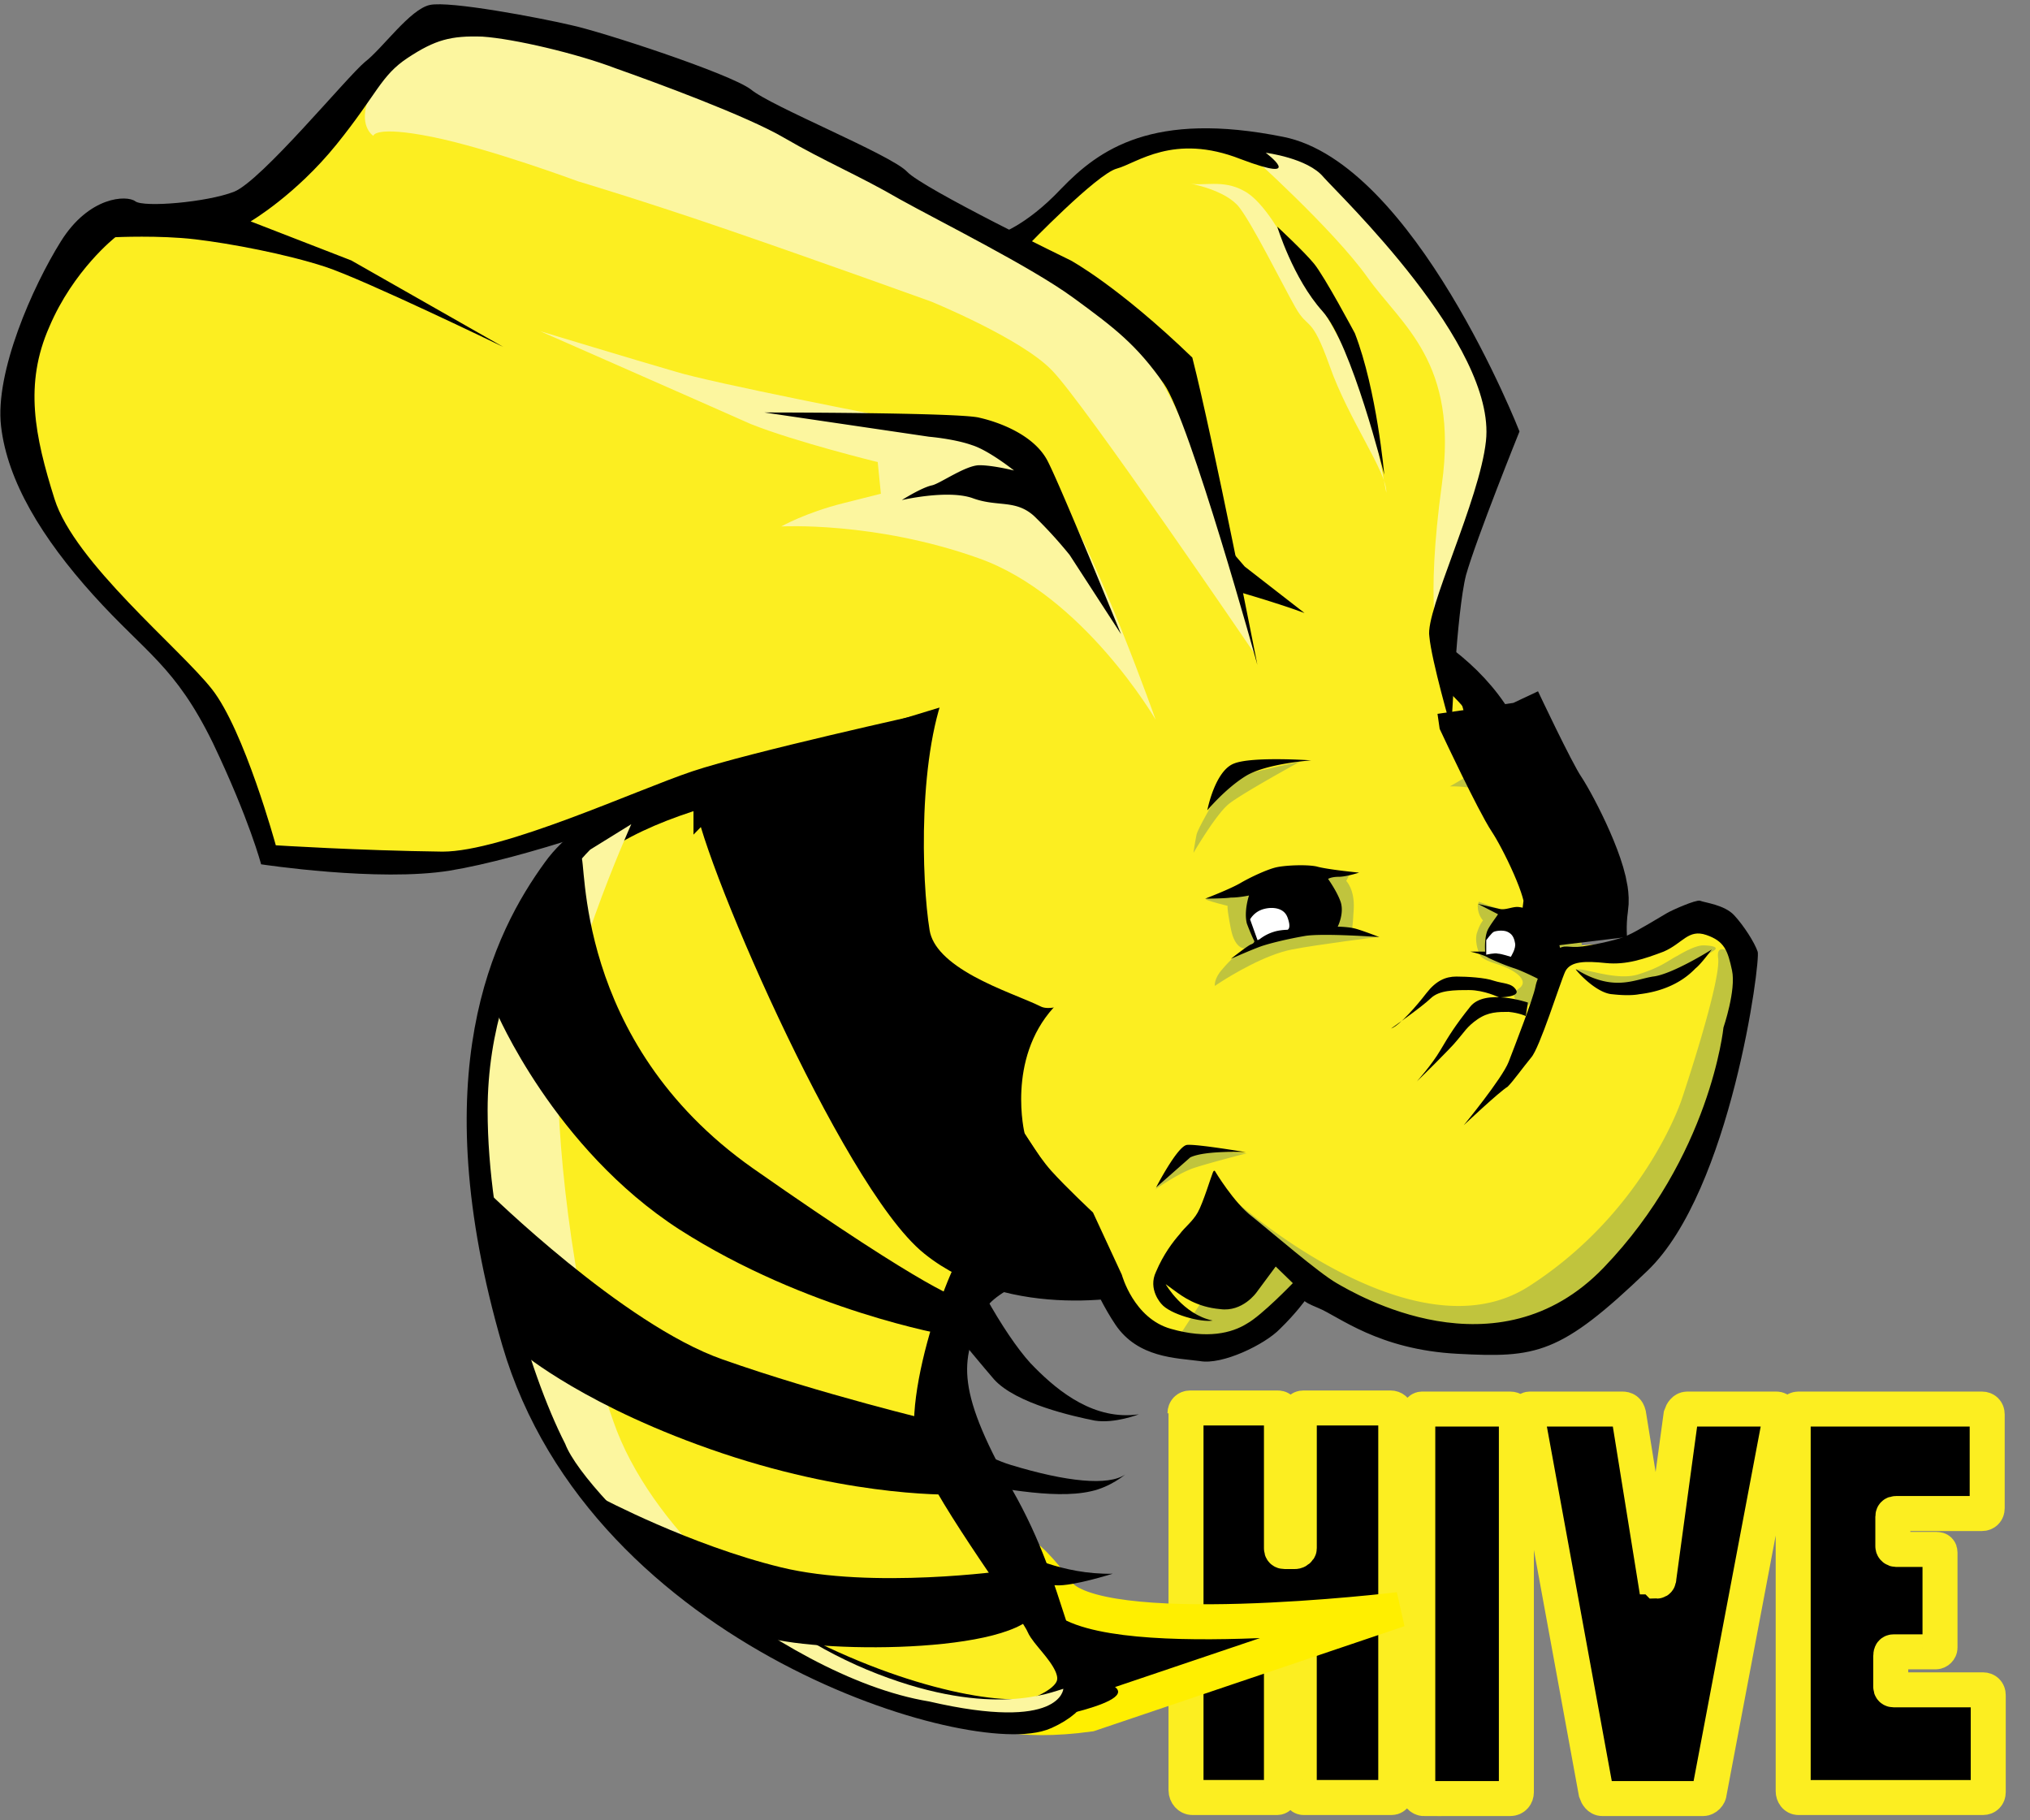
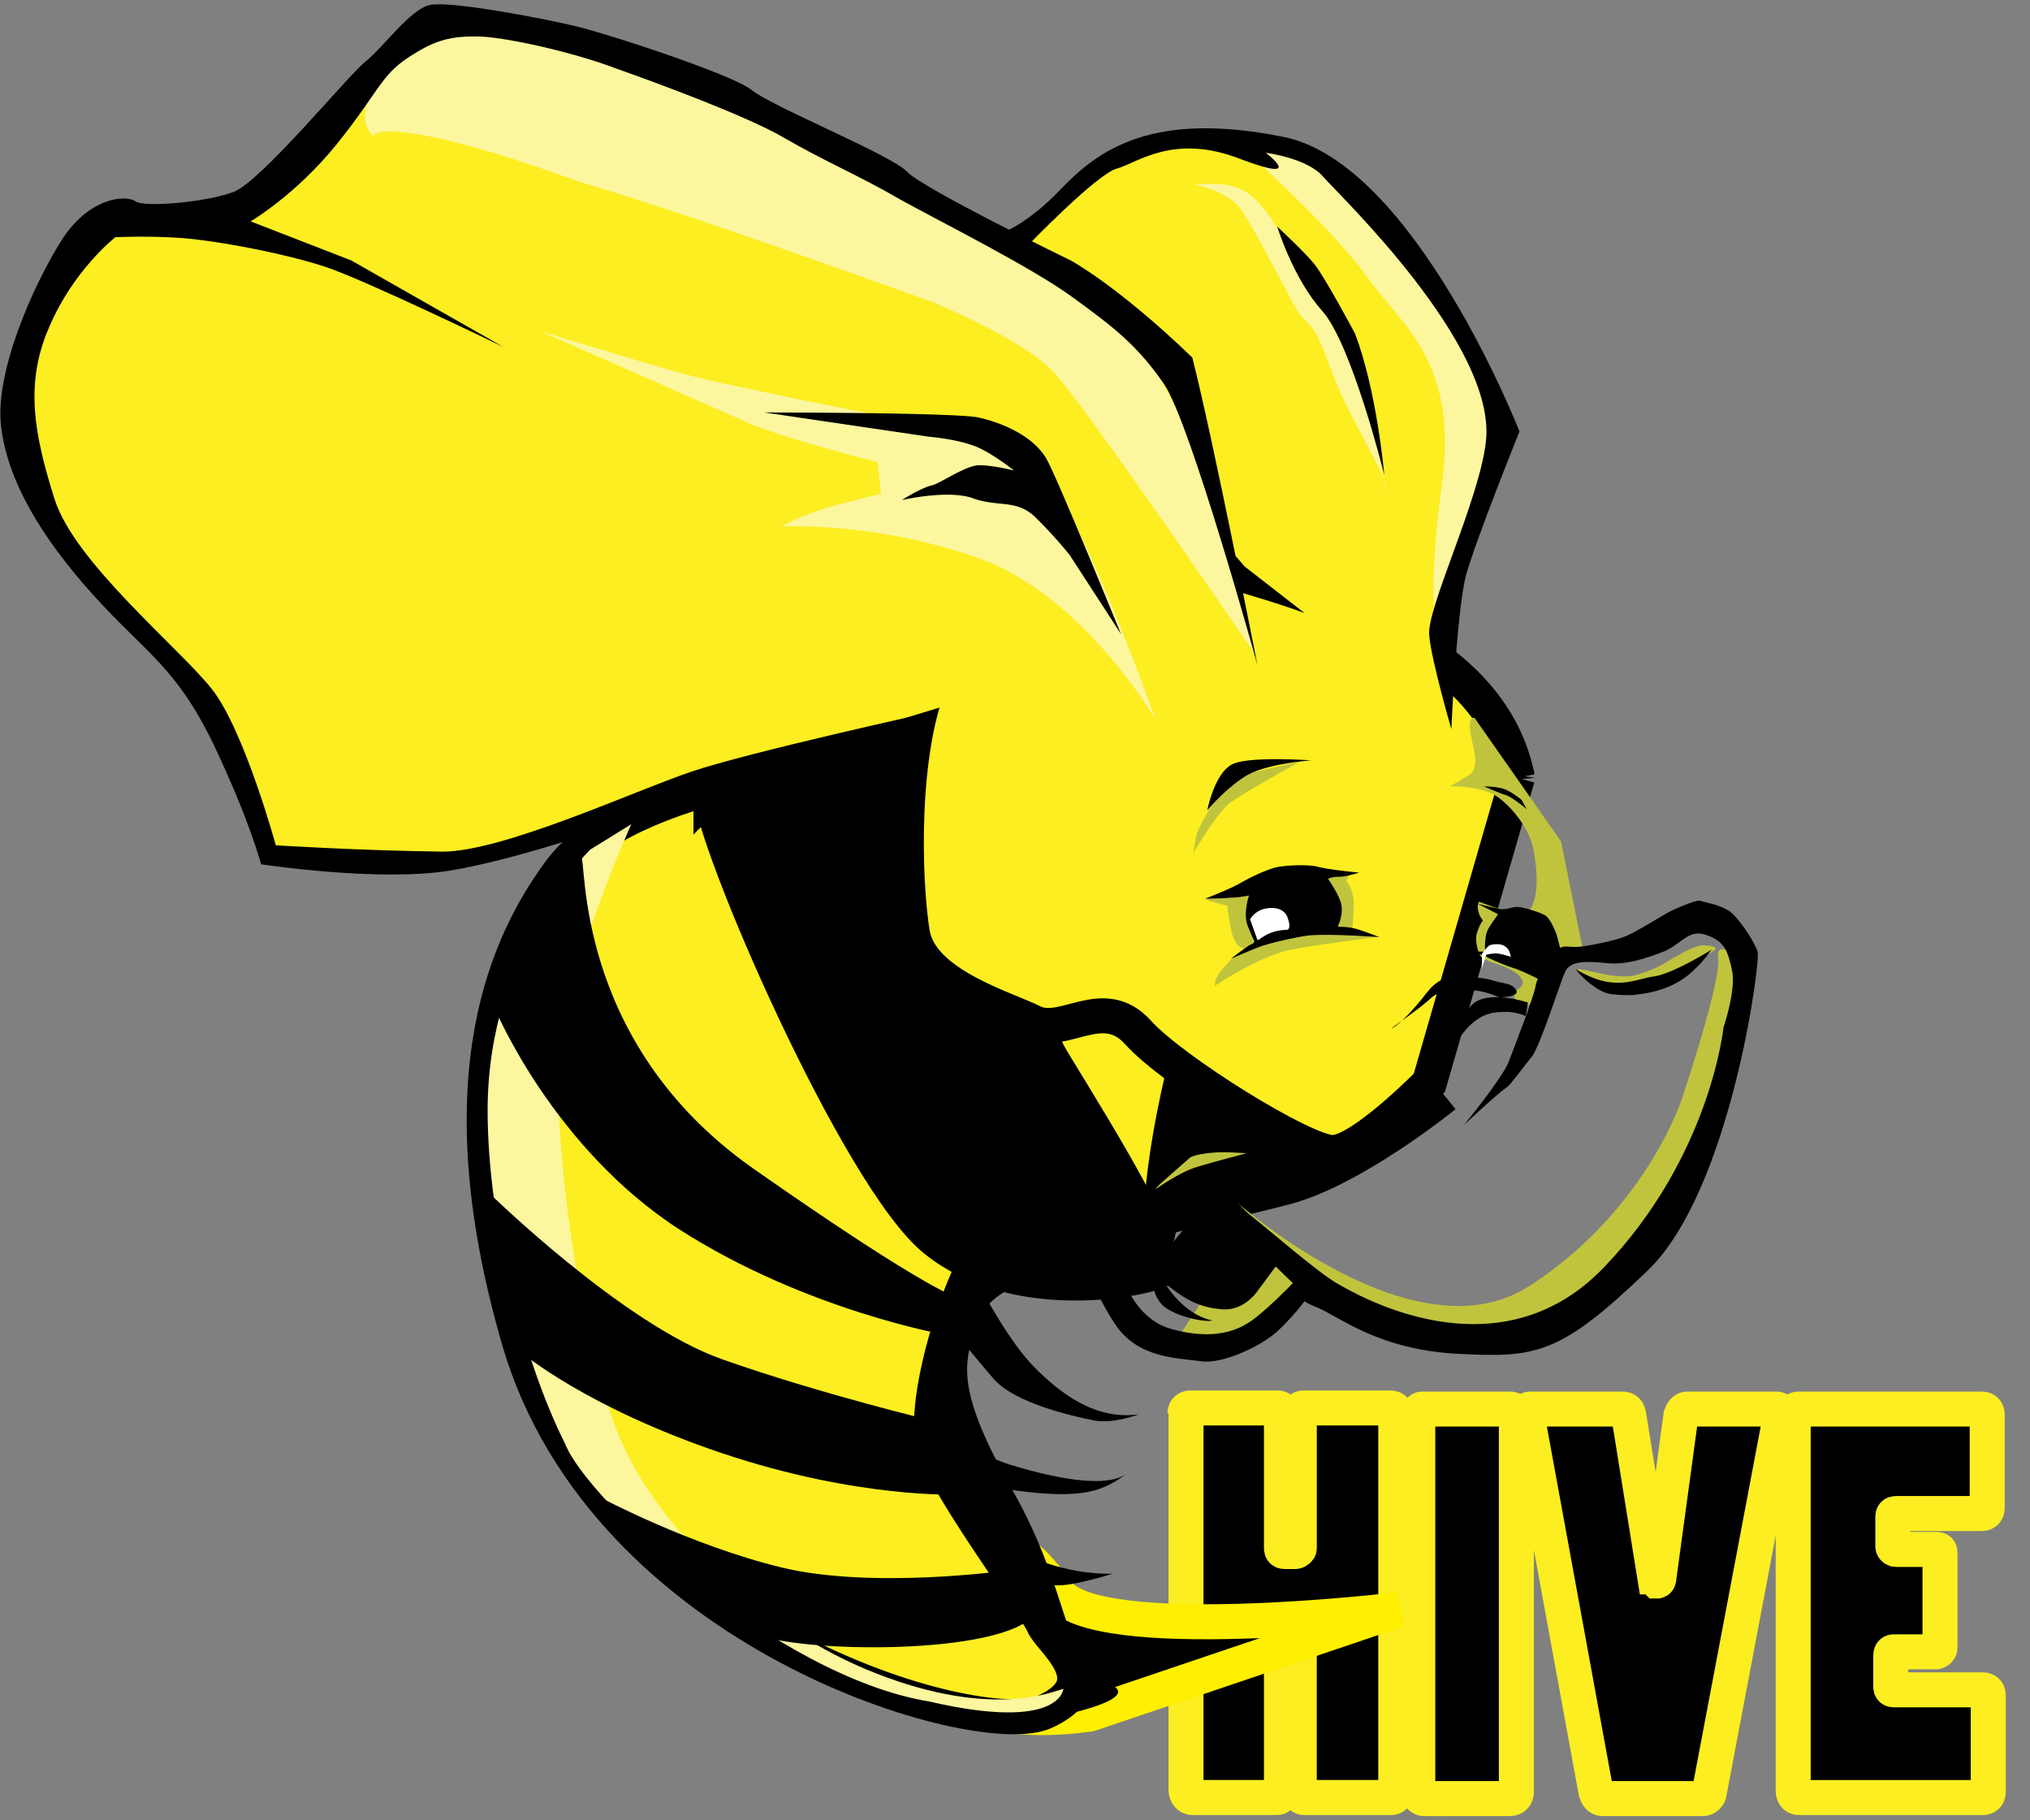
<svg xmlns="http://www.w3.org/2000/svg" width="58" height="52">
  <rect width="100%" height="100%" fill="#808080" stroke="none" />
  <g fill="none" fill-rule="evenodd">
    <g fill-rule="nonzero">
      <path d="M33.857 40.372c0-.09.06-.151.15-.151h2.486c.09 0 .12.03.12.12v3.89c0 .061.03.091.09.091h.3c.06 0 .12-.06.12-.09v-3.89c0-.06.03-.121.12-.121h2.486c.09 0 .15.06.15.12v10.857c0 .06-.03.151-.12.151h-2.517c-.06 0-.12-.09-.12-.15v-3.891c0-.06-.03-.12-.09-.12h-.329c-.06 0-.09.06-.09.12v3.89c0 .06-.06.151-.12.151h-2.427c-.09 0-.18-.09-.18-.211V40.372h-.03zm6.831 11.008c-.09 0-.18-.091-.18-.212V40.402c0-.06.06-.15.12-.15h2.517c.09 0 .18.06.18.15v10.796c0 .09-.06.181-.18.181h-2.457 0zm6.592-6.334c0 .06.06.12.06.12.03 0 .06-.03.06-.12l.628-4.614c.03-.09.09-.18.18-.18h2.547c.09 0 .15.09.12.18l-2.038 10.766c0 .09-.09.181-.18.181h-2.876c-.09 0-.15-.09-.18-.18l-1.977-10.797c0-.06 0-.15.09-.15h2.637c.09 0 .15.03.18.15l.748 4.644zm3.924-4.614c0-.09.09-.18.18-.18h5.243c.09 0 .15.06.15.15v2.684c0 .09-.06.15-.15.15h-2.456c-.06 0-.09.03-.09.091v.845c0 .06.06.09.09.09h1.168c.06 0 .09.03.09.09v2.715c0 .06-.06.12-.12.12h-1.198c-.06 0-.09.03-.09.121v.875c0 .06.03.09.09.09h2.546c.09 0 .15.06.15.15v2.775c0 .09-.06.151-.15.151h-5.273c-.09 0-.15-.09-.15-.18V40.431h-.03z" fill="#000" stroke="#FCEE21" />
      <path d="M31.13 48.967l8.839-2.986s-8.749 1.056-9.768-.513c0 0-2.157-3.015-1.168.664-1.498-4.735-6.052 3.95 2.097 2.835z" fill="#000" stroke="#FFEF00" />
      <path d="M41.587 31.686s-2.667 2.172-4.734 2.714c-2.038.543-8.18 1.78-8.749 3.077-.6 1.296-.899 2.05.809 5.066 1.708 2.986 1.468 5.067 2.756 5.55 1.289.512-2.337 1.115-2.367 1.115-.03 0-6.86-4.855-6.95-5.88-.09-1.026.419-11.4 2.007-12.154 1.588-.754 6.561-5.338 9.558-5.429 2.966-.09 7.67 5.941 7.67 5.941" fill="#000" />
      <path d="M27.205 34.943c.54 1.569 1.678 3.468 2.367 4.132.69.694 1.708 1.508 2.966 1.327 0 0-.689.271-1.258.18-.6-.12-2.247-.482-2.876-1.175-.6-.694-2.277-2.745-2.277-2.745l-1.02 2.865s2.368 1.9 3.776 2.322c1.588.483 2.786.604 3.266.272 0 0-.42.362-.989.482-.54.121-1.228.09-1.947 0-.72-.09-3.116-.422-3.116-.422l3.086 2.172s1.138.633 2.606.603c0 0-1.138.362-1.618.331-.479 0-4.284-.542-4.284-.542l-2.667-5.037 2.157-5.519 1.828.754z" fill="#000" />
      <path d="M25.527 21.644c-.839 0-7.64.603-9.557 3.287-1.379 1.9-3.356 5.73-1.139 13.36 2.457 8.414 13.153 11.46 15.01 10.615 1.858-.844.18-2.02-.03-2.503-.179-.452-2.576-3.649-3.085-4.976-.54-1.297 1.018-5.88 1.708-6.061.719-.181 1.827-.272 2.426.392.6.663 2.158 1.357 2.337-1.358.18-2.714 1.199-5.88 1.199-5.88l-8.869-6.876z" fill="#FCEE21" stroke="#000" />
      <path d="M16.868 24.267s-2.936 2.805-2.936 7.45c0 3.407 1.139 7.418 2.217 9.53.6 1.567 5.993 6.634 10.397 7.358 3.775.874 3.835-.362 3.835-.362-.33.09-2.037.844-5.303-.422-3.296-1.267-6.532-4.283-7.55-7.208-1.05-2.925-1.618-7.63-1.588-10.043.03-2.442 2.097-7.026 2.097-7.026l-1.169.723z" fill="#FCF69F" />
      <g fill="#000">
        <path d="M20.314 22.609c0 1.327 4.195 11.038 6.412 12.817 2.217 1.78 5.603 1.176 6.322.905.719-.272-2.787-5.64-3.116-6.273-.33-.694-3.536-9.138-3.266-9.922.27-.784-2.127-.392-2.996-.241-.84.12-3.356 2.714-3.356 2.714z" stroke="#000" />
        <path d="M28.763 44.865s-3.835.543-6.442-.09c-2.606-.634-5.153-1.99-5.153-1.99s3.266 3.347 4.434 3.89c1.169.543 7.071.633 7.97-.573.929-1.237-.809-1.237-.809-1.237zm-1.408-2.171s-2.846.12-6.711-1.176c-3.865-1.297-5.723-2.865-5.723-2.865l-.989-4.614s3.865 3.8 6.712 4.795c2.816.995 6.112 1.779 6.112 1.779M14.172 28.882s1.648 3.92 5.243 6.242c3.625 2.322 7.64 3.016 7.64 3.016l.36-1.055s-.69-.06-5.903-3.71c-5.183-3.649-4.733-8.927-4.913-8.897-.69.121-1.768 2.443-1.768 2.443l-.66 1.96z" />
      </g>
      <path d="M43.354 22.217c-.629-3.167-4.104-4.675-6.501-5.127-2.397-.452-9.258.18-10.217 2.232-.929 2.08-.81 5.85-.57 7.328.24 1.478 2.637 2.141 3.476 2.563.869.392 1.978-.814 2.966.272.96 1.085 4.794 3.468 5.573 3.438.81 0 2.757-1.99 2.757-1.99l2.516-8.716z" fill="#FCEE21" stroke="#000" />
      <path d="M41.047 18.176l1.439-4.524.509-1.538s-2.247-4.162-3.835-6.002c-1.588-1.87-2.847-1.749-2.847-1.749s-1.707-.844-4.044.242c-2.337 1.085-3.236 2.292-3.236 2.292l.989.271 3.745 8.143 3.535 4.131 4.135.935" fill="#FCEE21" />
      <g fill="#FCF69F">
        <path d="M35.684 4.393s2.397 2.142 3.386 3.529c.989 1.387 2.607 2.413 2.127 5.91-.48 3.5-.09 4.585-.09 4.585l1.588-6.605s-.839-2.171-2.906-4.795-3.326-2.895-3.326-2.895l-.779.271z" />
        <path d="M36.733 6.927s-.6-1.176-1.199-1.478c-.599-.332-1.168-.12-1.558-.211 0 0 1.05.18 1.439.694.39.512 1.198 2.14 1.588 2.834.39.694.449.181.988 1.69.54 1.537 1.648 3.045 1.618 3.618l-.599-3.046-2.277-4.101z" />
      </g>
      <g fill="#000">
-         <path d="M40.898 24.026l1.078-3.106s-.3-1.387-.629-1.72c-.3-.33 1.318 1.358 1.318 1.358l-1.767 3.468z" />
        <path d="M41.467 20.83s.15-3.348.42-4.404c.299-1.055 1.527-4.101 1.527-4.101s-2.996-7.66-6.741-8.414c-3.745-.754-5.273.362-6.352 1.478-1.049 1.115-1.857 1.327-1.857 1.327l3.475 9.258s3.625.905 5.333 1.538l-1.708-1.327s-2.426-2.774-3.205-4.071c-.78-1.297-2.817-4.494-2.817-4.494l-.18-.603s1.978-2.05 2.547-2.201c.57-.151 1.618-1.026 3.536-.272 1.917.724.719-.18.719-.18s1.198.15 1.648.693c.449.513 4.943 4.795 4.644 7.54-.18 1.688-1.738 4.855-1.618 5.579.06.693.629 2.653.629 2.653z" />
        <path d="M38.71 9.52c.63 1.629.84 4.041.84 4.041s-.93-3.74-1.768-4.674c-.84-.935-1.289-2.413-1.289-2.413s.75.694 1.049 1.056c.3.362 1.168 1.99 1.168 1.99z" />
      </g>
      <path d="M35.924 18.99l-8.929 1.176-7.52 2.292-6.651 2.413-5.154-.634-1.498-3.92-4.105-4.283S.9 13.17.78 11.12C.66 9.069 3.147 6.506 3.147 6.506l3.236-.212L8.81 4.787 12.045.714l2.846.211 1.678.09 8.569 4.072 5.902 3.68 2.457 1.779 2.427 8.444z" fill="#FCEE21" />
      <path d="M15.43 9.46s2.787.844 3.835 1.146c1.049.332 6.352 1.357 6.352 1.357s3.416.211 4.584 2.081c1.169 1.87 2.817 6.514 2.817 6.514s-2.068-3.559-5.064-4.614c-2.966-1.056-5.633-.905-5.633-.905s.69-.392 1.768-.663l1.079-.272-.09-.904s-2.337-.573-3.625-1.086C20.164 11.54 15.43 9.46 15.43 9.46z" fill="#FCF69F" />
      <path d="M10.666 3.88s.03-.3 1.678.03c1.648.333 4.165 1.268 4.165 1.268s1.828.542 4.374 1.417c2.547.875 5.723 2.02 5.723 2.02s2.577 1.056 3.445 1.96c.9.906 5.783 8.083 5.783 8.083-1.138-6.333-3.805-9.59-3.805-9.59S19.924 2.1 16.719 1.348C13.513.594 12.434.955 12.434.955s-1.768 1.267-1.947 1.99c-.21.695.18.936.18.936z" fill="#FCF69F" />
      <path d="M35.924 18.99s-1.258-6.424-1.858-8.776c-2.127-2.05-3.475-2.775-3.475-2.775s-4.225-2.05-4.674-2.533c-.45-.482-3.895-1.87-4.464-2.352-.6-.453-4.285-1.659-5.154-1.84-.899-.21-3.445-.693-4.015-.573-.569.12-1.348 1.237-1.857 1.629-.51.422-2.967 3.408-3.746 3.71-.779.3-2.576.452-2.816.27-.24-.18-1.318-.15-2.127 1.147C.928 8.193-.15 10.637.03 12.174.21 13.742 1.198 15.371 2.667 17c1.498 1.66 2.337 2.021 3.415 4.223 1.049 2.2 1.378 3.467 1.378 3.467s3.356.512 5.394.18c2.037-.331 5.722-1.568 6.95-2.231 1.23-.664 5.873-1.81 6.652-2.262 0 0-5.063 1.116-6.681 1.659-1.618.543-5.393 2.292-7.131 2.292-2.397-.03-4.764-.181-4.764-.181s-.899-3.287-1.828-4.464c-.929-1.176-3.925-3.618-4.494-5.428-.57-1.81-.869-3.287-.15-4.916.69-1.628 1.888-2.563 1.888-2.563s1.258-.06 2.277.06c1.019.12 2.607.422 3.715.784 1.109.362 5.094 2.292 5.094 2.292L10.037 7.44 7.161 6.324s1.288-.754 2.457-2.202c1.168-1.448 1.258-1.96 2.037-2.473.78-.513 1.228-.633 2.127-.603.9.06 2.697.482 3.805.905 1.109.392 3.746 1.357 4.824 1.99 1.139.664 2.158 1.086 3.296 1.75 1.139.633 3.745 1.93 4.944 2.804 1.198.874 1.827 1.357 2.606 2.473.75 1.086 2.667 8.022 2.667 8.022z" fill="#000" />
      <path d="M32.029 18.115s-1.708-4.192-2.097-4.946c-.39-.754-1.409-1.115-1.948-1.236-.54-.15-6.142-.15-6.142-.15l4.704.693s.72.06 1.228.241c.48.15 1.199.724 1.199.724s-.6-.151-.989-.151c-.39 0-1.108.513-1.348.573-.3.06-.869.422-.869.422s1.288-.301 2.007-.06c.72.271 1.229.03 1.768.513a12.51 12.51 0 011.019 1.115l1.468 2.262z" fill="#000" />
    </g>
-     <path d="M31.046 35.081l-1.771-2.701s-.52-2.108.824-3.593l1.343-1.484 4.427-5.522 4.916-.95 2.015.03 2.381 6.145 2.046-.148 1.954-.327.519.861-2.046 7.363-3.572 2.998-4.152.178-2.504-1.336-1.984 1.485-1.923.178-1.069-.92-1.404-2.257z" fill="#FCEE21" fill-rule="nonzero" />
    <g fill="#C0C43D" fill-rule="nonzero">
      <path d="M35.228 34.25s5.13 4.631 8.457 2.494c3.328-2.138 4.366-5.344 4.366-5.344s1.13-3.355 1.038-4.038c-.091-.682.916.268.916.268l-2.076 7.392s-3.053 2.998-5.007 3.147c-1.954.148-5.434-1.544-5.434-1.544l-2.107 1.633-1.77.03 1.007-1.544.61-2.494zM33 33.983s.671-.475 1.13-.624c.457-.148 1.495-.415 1.495-.415l-1.679-.09-.946 1.13zm12.029-6.264c.06-.149 1.099.326 1.77.118.672-.207.886-.415 1.13-.534.244-.148.55-.297.733-.297.152 0 .488.03.305.149-.183.118-1.374.92-1.374.92l-1.343.178-1.221-.534zm-10.93-3.355s.64-1.098 1.007-1.395c.366-.297 2.046-1.217 2.046-1.217l-2.076.475s-.794 1.306-.886 1.603a8.056 8.056 0 00-.091.534zm8.029-3.859s-.183-.06-.122.386c.061.445.305 1.009-.03 1.247-.336.207-.55.326-.55.326s.977-.03 1.435.356c.458.357.855.95.946 1.425.092.475.214 1.425-.152 1.811-.367.386.824 1.396.824 1.396l.733-.386-.61-3.028-2.474-3.533z" />
      <path d="M42.22 25.878c0 .267.152.416.152.416s-.091.089-.183.386c-.06.297.092.593.092.593s0 .12.488.268c.489.148.977.475.61.712-.365.238.215.535.215.535l.702-.713-.214-1.04-.824-.92-1.008-.356m-3.663-.831l-.123.238s.245.237.214.801c-.03.564-.06.653-.06.653l.732.149s-1.68.208-2.443.356c-.763.148-1.74.742-2.015.92-.274.178-.183.12-.183.12s-.03-.209.214-.476c.244-.297.458-.445.458-.445l.214-.149s-.306.06-.428-.564c-.122-.623-.091-.653-.091-.653s-.489-.119-.611-.178c-.122-.06 1.343-.386 1.343-.386l2.779-.386" />
    </g>
-     <path d="M44.998 26.947s-.061-.505.03-1.128c.092-.594-.793-2.346-1.13-2.85-.335-.505-1.312-2.583-1.312-2.583l-.03-.208" stroke="#000" stroke-width="3" />
    <path d="M39.747 29.381c.244-.089.733-.653 1.007-1.01.275-.355.55-.474.855-.474.305 0 .824.03 1.069.119.274.089.519.059.64.267.123.208-.488.208-.488.208s-.427-.208-.854-.208c-.428 0-.855 0-1.1.237-.244.238-1.13.861-1.13.861z" fill="#000" fill-rule="nonzero" />
    <path d="M43.655 28.64s-1.222-.417-1.649.118c-.427.534-.61.831-.855 1.247-.244.415-.671.89-.671.89s.976-.95 1.16-1.187c.183-.208.274-.386.58-.594.305-.208.58-.208.885-.208.305.03.489.119.489.119l.06-.386z" fill="#000" fill-rule="nonzero" />
    <path d="M41.823 32.142s1.099-1.336 1.282-1.81c.183-.476.702-1.812.763-2.138.061-.327.336-.832.58-1.04.275-.207.336-.059.764-.118.427-.06 1.099-.208 1.313-.327.213-.089.946-.534 1.099-.623.152-.09.824-.386.946-.356.153.06.702.118.977.415s.58.772.672 1.04c.091.237-.763 6.827-3.145 9.113-2.503 2.405-3.175 2.494-5.434 2.375-2.26-.118-3.39-1.068-3.97-1.306-.58-.237-.366-.237-.366-.237s-.274.386-.732.83c-.428.446-1.65 1.04-2.29.921-.672-.089-1.771-.089-2.412-1.039s-1.13-2.345-1.13-2.345l-.366-.92s-.336-.327-.733-1.04c-.397-.712-.55-1.454-.55-1.454s.52.89.947 1.365c.427.475 1.19 1.188 1.19 1.188l.825 1.781s.336 1.247 1.404 1.544c1.039.297 1.74.119 2.168-.149.428-.237 1.313-1.157 1.313-1.157l-.489-.475-.55.742s-.396.564-1.037.475c-.672-.06-1.069-.356-1.313-.535l-.244-.178s.488.861 1.343 1.04c-.336.059-1.221-.179-1.465-.476 0 0-.397-.415-.153-.92.214-.505.489-.86.672-1.069.152-.207.366-.356.519-.623.152-.267.397-1.069.427-1.128.03-.09.061-.06.061-.06s.55.92 1.069 1.307c.519.415 1.893 1.603 2.412 1.9.519.297 4.58 2.73 7.632-.446 3.053-3.176 3.42-6.857 3.42-6.857s.366-1.07.244-1.633c-.122-.564-.214-.832-.733-1.01-.519-.178-.671.238-1.22.475-.55.208-1.07.386-1.65.327-.58-.06-1.007-.06-1.16.237-.152.327-.732 2.197-.977 2.464-.244.297-.519.683-.671.832-.245.148-1.252 1.098-1.252 1.098z" fill="#000" fill-rule="nonzero" />
    <path d="M46.83 28.402c1.038-.12 1.496-.624 1.618-.743.153-.118.458-.534.458-.534s-1.13.713-1.68.772c-.549.089-1.129.445-2.197-.208-.061-.03.55.683 1.038.713.519.059.763 0 .763 0zm-12.823 4.661c.427-.208 1.588-.149 1.588-.149s-1.405-.237-1.68-.208c-.274.03-.885 1.217-.885 1.217l.977-.86zm4.305-7.273c.091.326-.092.682-.092.682s.306 0 .52.06c.213.059.67.237.67.237s-1.648-.119-2.136-.03c-.52.09-.977.208-1.16.267-.214.06-.947.386-.947.386s.489-.386.58-.415c.092-.03.092-.09.092-.09s-.092-.178-.214-.504c-.091-.356.061-.802.061-.802s-.275.06-.519.06c-.214.03-.733.03-.733.03s.703-.268 1.008-.446c.305-.178.763-.386 1.007-.445.245-.06.855-.09 1.16-.03.306.09 1.222.178 1.222.178s-.367.119-.58.119c-.214 0-.306.06-.306.06s.275.385.367.682zm4.183.8c-.092.238-.062.594-.062.594h-.427s.397.09.52.178c.121.06.457.208.732.297.275.09.733.327.733.327l.61-.802-.122-.475c-.03-.089-.183-.475-.336-.564-.152-.089-.641-.237-.794-.237-.152 0-.335.089-.488.06a24.76 24.76 0 01-.641-.15l.58.298c-.03.059-.244.326-.305.475z" fill="#000" fill-rule="nonzero" />
-     <path d="M42.464 27.273s.244-.059.336-.03c.091 0 .366.09.366.09s.153-.238.122-.386c-.03-.178-.091-.267-.213-.327-.123-.06-.336-.03-.397 0s-.214.238-.214.238v.415z" fill="#FFF" fill-rule="nonzero" />
+     <path d="M42.464 27.273s.244-.059.336-.03c.091 0 .366.09.366.09c-.03-.178-.091-.267-.213-.327-.123-.06-.336-.03-.397 0s-.214.238-.214.238v.415z" fill="#FFF" fill-rule="nonzero" />
    <path d="M42.403 22.464s.397 0 .61.09c.214.088.459.296.459.296l.152.267s-.458-.386-.641-.415a8.582 8.582 0 01-.58-.238zm-4.946-.742s-1.282.089-1.862.445c-.58.356-1.1.98-1.1.98s.214-1.128.764-1.336c.519-.208 2.198-.09 2.198-.09z" fill="#000" fill-rule="nonzero" />
    <path d="M36.022 25.997c.214-.09.641-.119.763.208.122.326 0 .356 0 .356s-.213 0-.397.06a1.26 1.26 0 00-.396.207l-.062.03-.213-.594s.091-.178.305-.267z" fill="#FFF" fill-rule="nonzero" />
  </g>
</svg>